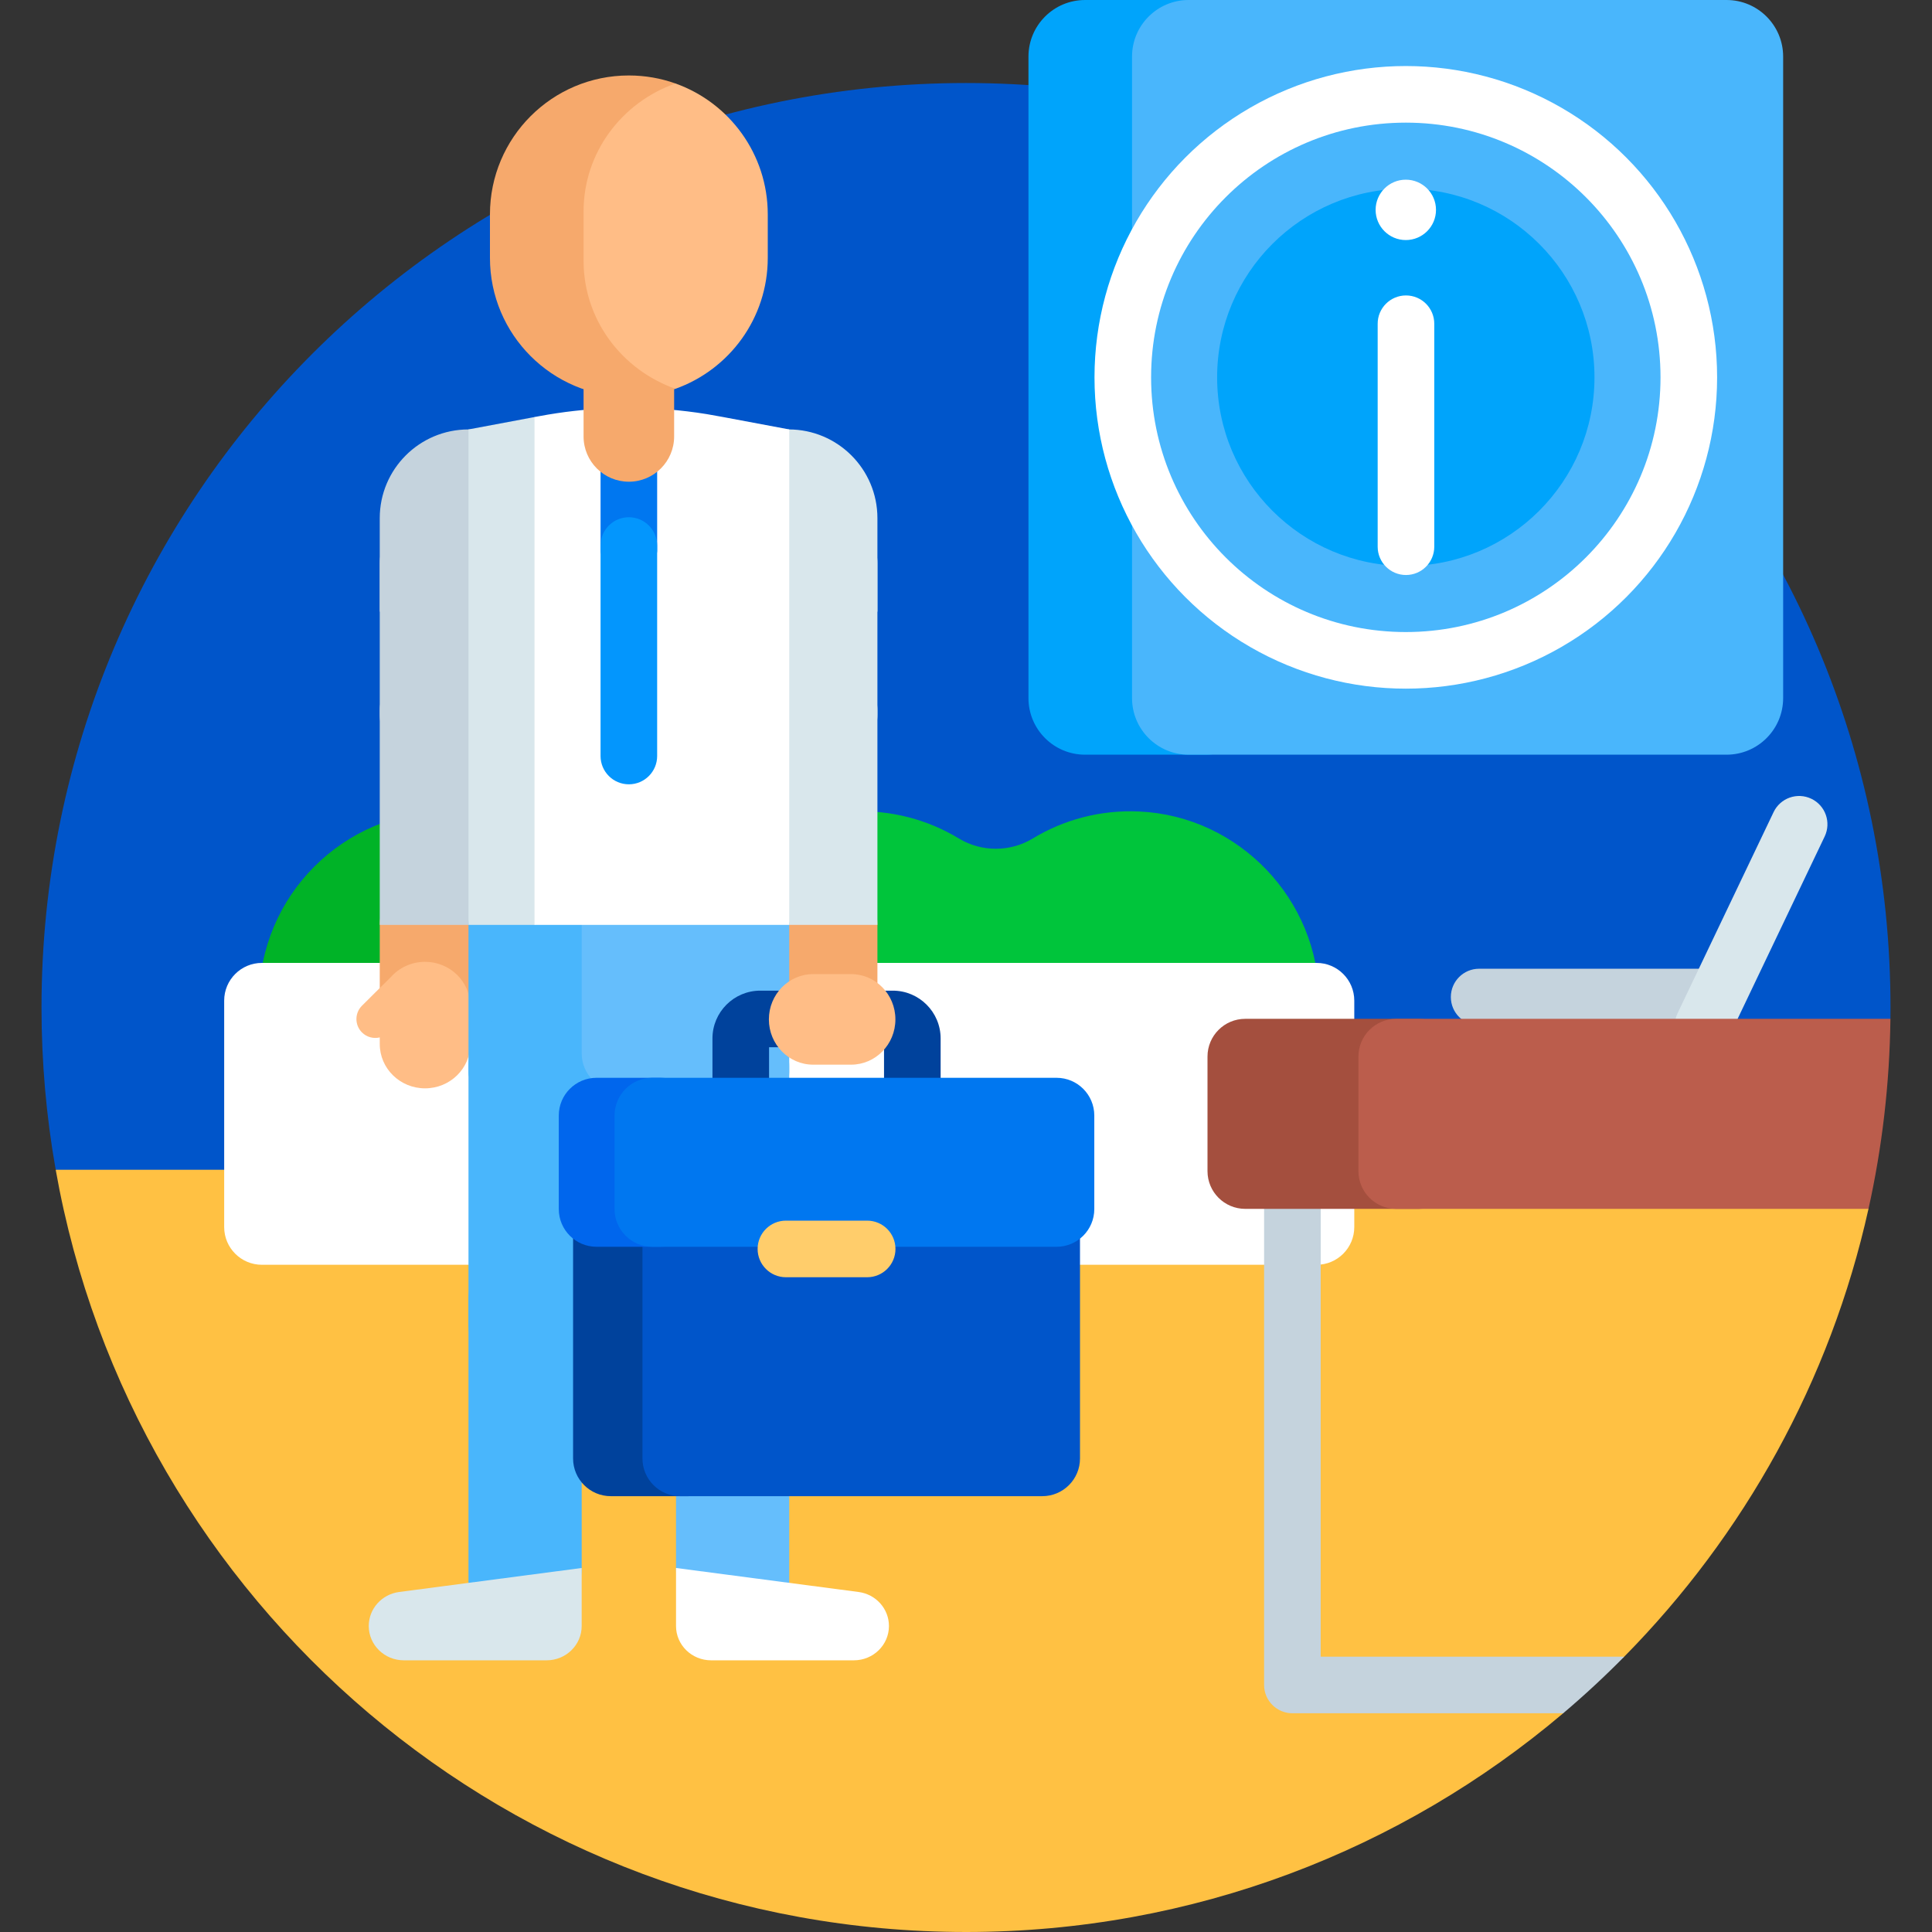
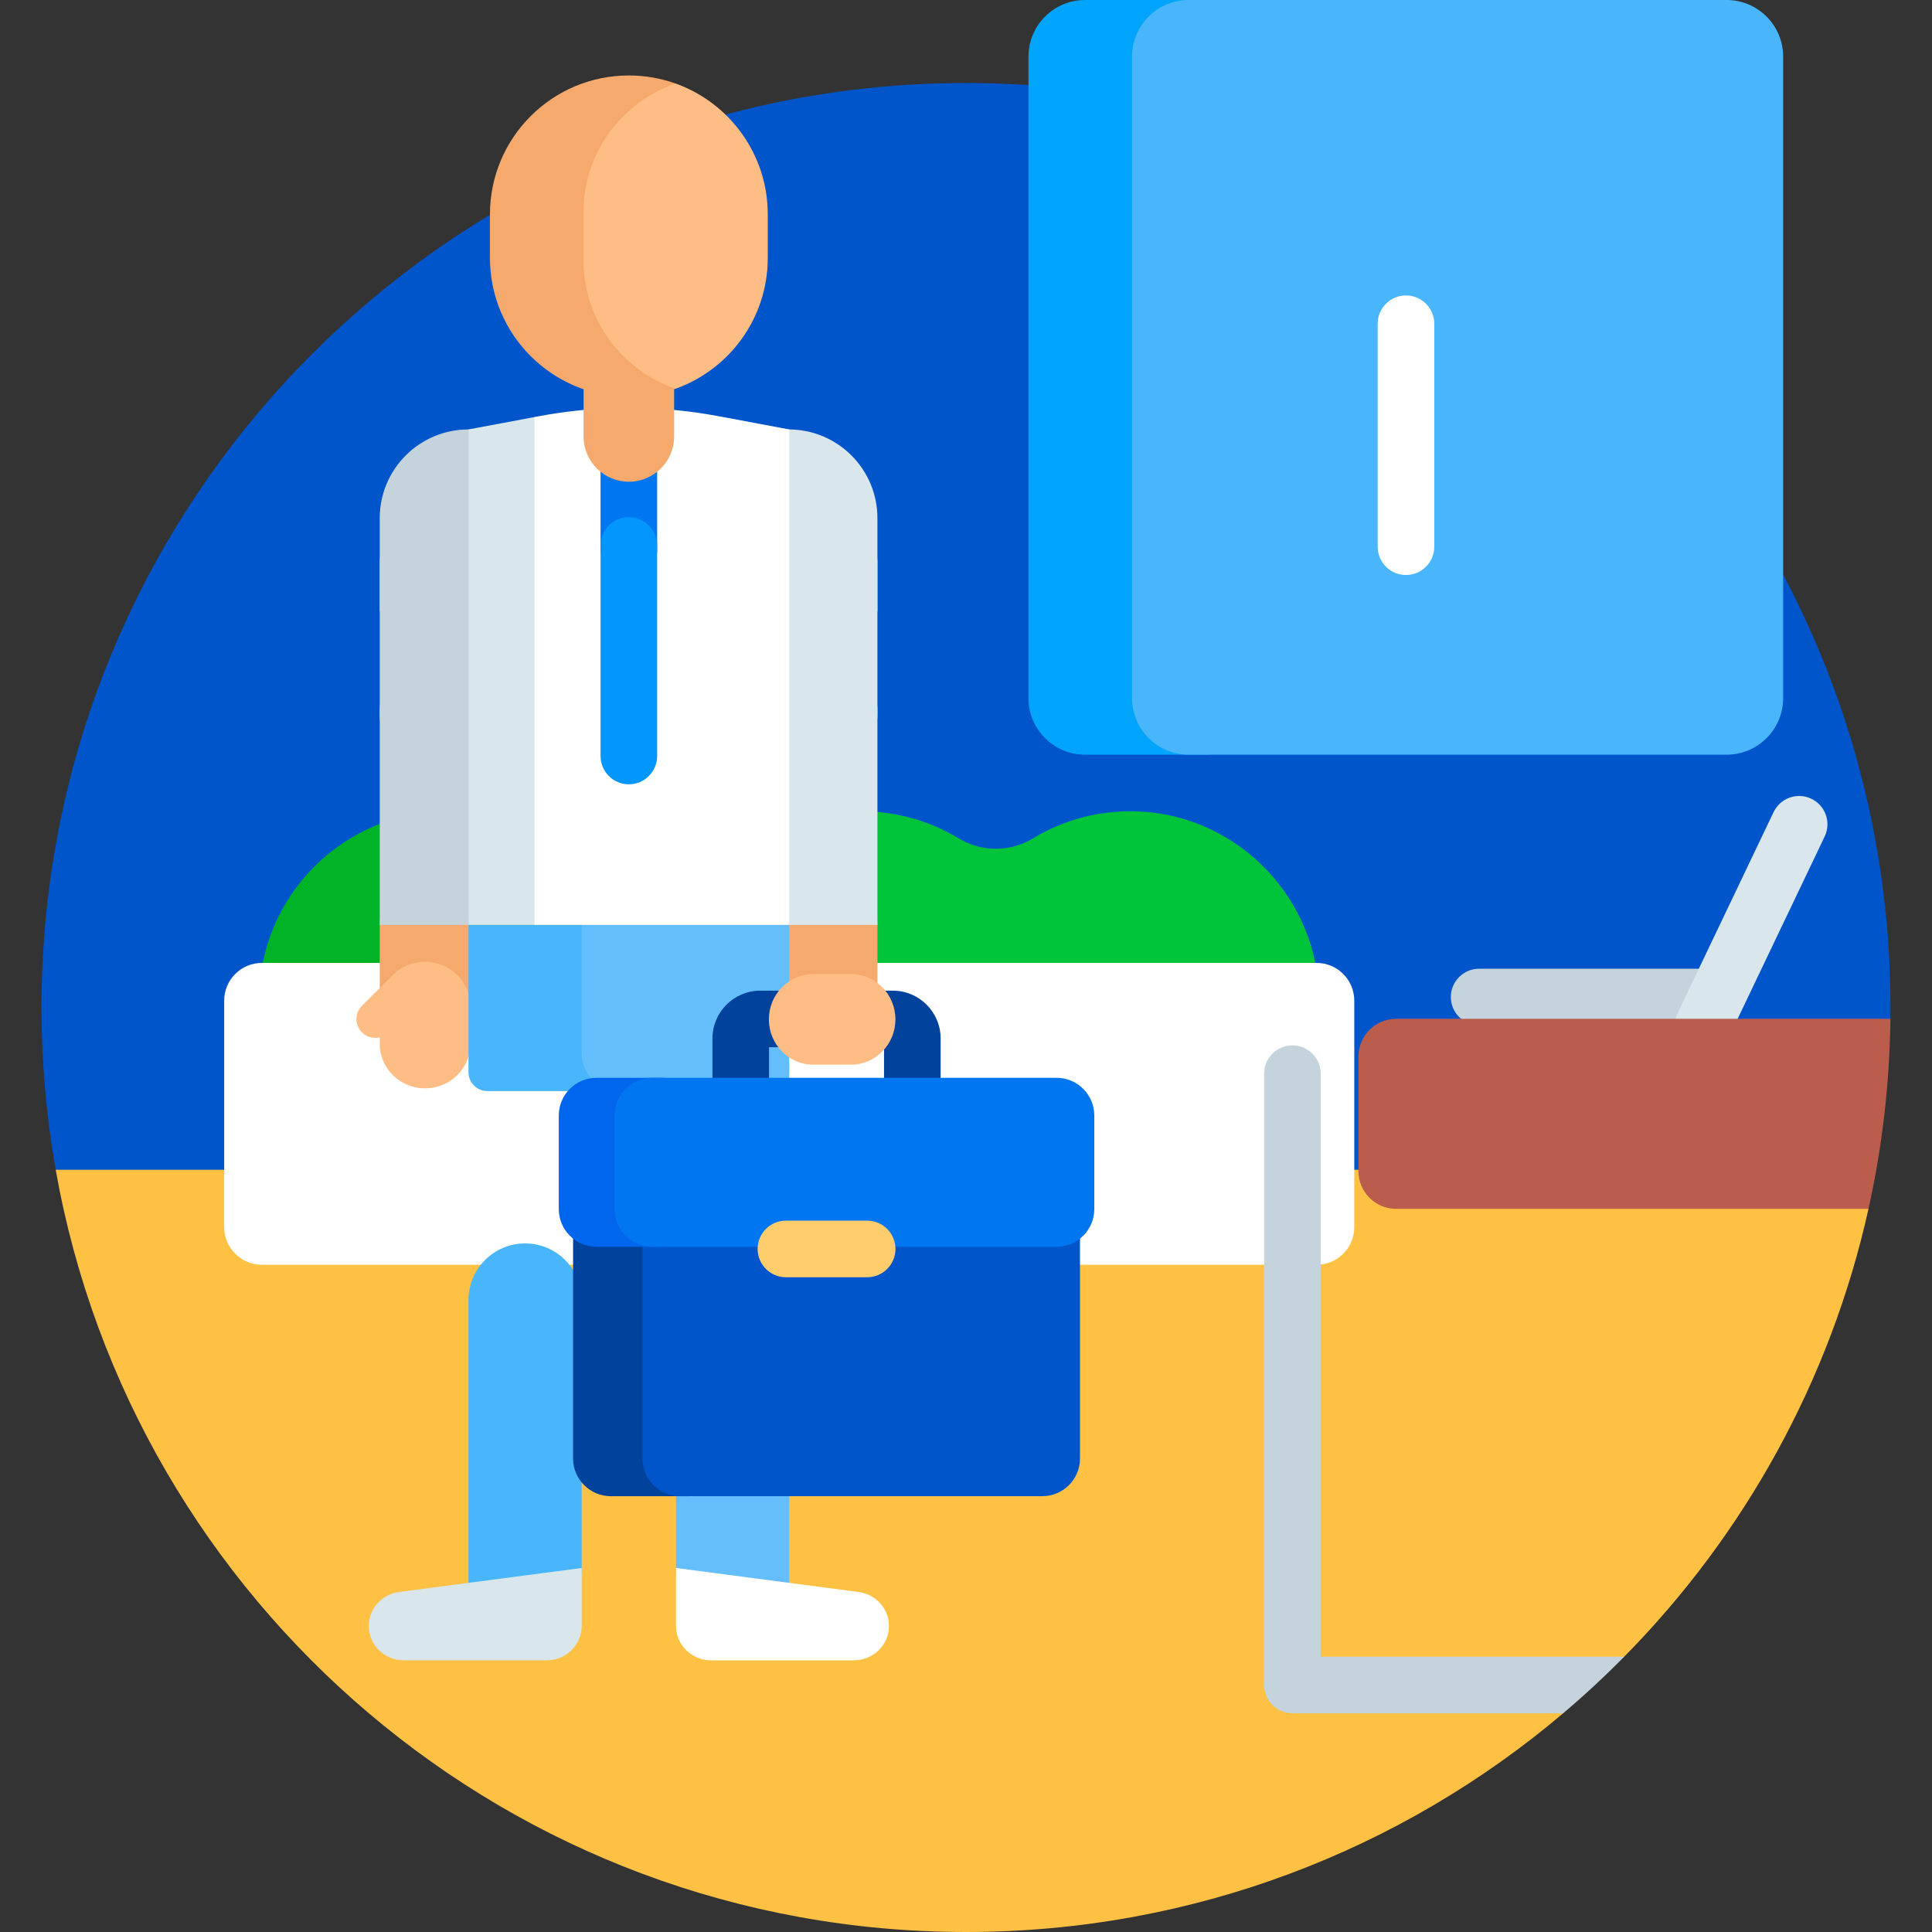
<svg xmlns="http://www.w3.org/2000/svg" id="Layer_1" viewBox="0 0 512 512">
  <rect x="0" y="0" width="512" height="512" fill="#333333" stroke="none" />
  <g>
    <path d="m485.809 323.482c3.79-16.063 6-32.736 6.455-49.846.032-1.21 8.704-2.422 8.719-3.636.012-.999.018-1.999.018-3 0-135.31-109.69-245-245-245s-245.001 109.69-245.001 245c0 14.579 1.274 28.861 3.716 42.741.272 1.544 19.079 3.084 19.379 4.618.6 3.062 1.256 6.104 1.969 9.124h449.745z" fill="#0055ca" />
    <path d="m256 512c60.32 0 115.548-21.799 158.237-57.948.823-.697-2.968-2.256-2.155-2.963 3.726-3.24 7.352-6.59 10.875-10.046.966-.948 6.534-1.047 7.484-2.011 31.703-32.145 54.588-73.009 64.73-118.67.253-1.141-9.782-2.285-9.545-3.433.476-2.298.919-4.608 1.33-6.929h-472.195c20.326 114.805 120.599 202 241.239 202z" fill="#ffc143" />
    <circle cx="118.668" cy="265" fill="#00b327" r="50" />
    <path d="m301.962 215.056c-10.375-.485-20.095 2.194-28.279 7.155-5.984 3.627-13.585 3.627-19.569 0-8.183-4.96-17.903-7.64-28.278-7.155-26.423 1.234-47.54 23.372-47.602 49.824-.065 27.669 22.346 50.12 50 50.12 13.965 0 26.593-5.726 35.665-14.958 9.072 9.232 21.699 14.958 35.665 14.958 27.654 0 50.065-22.45 50-50.12-.062-26.452-21.178-48.589-47.602-49.824z" fill="#00c53b" />
    <path d="m348.898 335.181h-279.489c-5.523 0-10-4.477-10-10v-60c0-5.523 4.477-10 10-10h279.489c5.523 0 10 4.477 10 10v60c0 5.523-4.477 10-10 10z" fill="#fff" />
    <path d="m287.553 200h31.979c8.284 0 15-6.716 15-15v-170c0-8.284-6.716-15-15-15h-31.979c-8.284 0-15 6.716-15 15v170c0 8.284 6.716 15 15 15z" fill="#00a4fb" />
    <path d="m315 200h142.553c8.284 0 15-6.716 15-15v-170c0-8.284-6.716-15-15-15h-142.553c-8.284 0-15 6.716-15 15v170c0 8.284 6.716 15 15 15z" fill="#49b6fc" />
-     <circle cx="372.553" cy="100" fill="#fff" r="82.5" />
    <circle cx="372.553" cy="100" fill="#49b6fc" r="67.5" />
    <path d="m124.153 113.804c-12.987 0-23.516 10.528-23.516 23.516v24.778h36.06v-35.75c.001-6.927-5.616-12.544-12.544-12.544z" fill="#c5d3dd" />
    <path d="m112.638 233.313c-6.627 0-12 5.258-12 11.745v21.75c0 6.487 5.373 11.745 12 11.745s12-5.258 12-11.745v-21.75c0-6.487-5.374-11.745-12-11.745z" fill="#f6a96c" />
    <path d="m112.638 254.893c-3.644 0-6.908 1.59-9.109 4.1-.188.141-7.609 7.538-7.609 7.538-1.953 1.953-1.953 5.118 0 7.071 1.28 1.28 3.08 1.72 4.719 1.323v1.753c0 6.486 5.373 11.745 12 11.745s12-5.258 12-11.745v-10.04c-.001-6.487-5.374-11.745-12.001-11.745z" fill="#ffbd86" />
    <path d="m124.638 188.216c0-6.418-5.373-11.621-12-11.621s-12 5.203-12 11.621v8.479.009 48.4h24v-38.487z" fill="#c5d3dd" />
    <path d="m124.638 149.186c0-6.486-5.373-11.745-12-11.745s-12 5.258-12 11.745v40.231c0 6.627 5.373 12 12 12 6.627 0 12-5.373 12-12z" fill="#c5d3dd" />
    <path d="m209.01 113.804c12.987 0 23.516 10.528 23.516 23.516v24.778h-36.06v-35.75c-.001-6.927 5.616-12.544 12.544-12.544z" fill="#d9e7ec" />
    <path d="m220.526 233.313c6.627 0 12 5.258 12 11.745v21.75c0 6.487-5.373 11.745-12 11.745s-12-5.258-12-11.745v-21.75c0-6.487 5.373-11.745 12-11.745z" fill="#f6a96c" />
    <path d="m208.526 188.216c0-6.418 5.373-11.621 12-11.621s12 5.203 12 11.621v8.479.009 48.4h-24v-38.487z" fill="#d9e7ec" />
    <path d="m208.526 149.186c0-6.486 5.373-11.745 12-11.745s12 5.258 12 11.745v40.231c0 6.627-5.373 12-12 12-6.627 0-12-5.373-12-12z" fill="#d9e7ec" />
    <path d="m164.093 240h-34.939c-2.761 0-5 2.239-5 5v39.148c0 2.761 2.239 5 5 5h34.939c2.761 0 5-2.239 5-5v-39.148c0-2.761-2.239-5-5-5z" fill="#49b6fc" />
    <path d="m204.153 240h-45c-2.761 0-5 2.239-5 5v34.148c0 5.523 4.477 10 10 10h40c2.761 0 5-2.239 5-5v-39.148c0-2.761-2.238-5-5-5z" fill="#65befc" />
    <path d="m140.621 429.15h-16.468v-84.631c0-8.284 6.716-15 15-15 8.284 0 15 6.716 15 15v71.099c0 7.473-6.058 13.532-13.532 13.532z" fill="#49b6fc" />
-     <path d="m139.153 365.849c-8.284 0-15-6.716-15-15v-68.202c0-8.284 6.716-15 15-15 8.284 0 15 6.716 15 15v68.202c0 8.285-6.715 15-15 15z" fill="#49b6fc" />
    <path d="m192.666 429.15h16.487v-84.631c0-8.284-6.716-15-15-15-8.284 0-15 6.716-15 15v71.118c0 7.463 6.05 13.513 13.513 13.513z" fill="#65befc" />
    <path d="m194.153 365.849c-8.284 0-15-6.716-15-15v-68.202c0-8.284 6.716-15 15-15 8.284 0 15 6.716 15 15v68.202c0 8.285-6.715 15-15 15z" fill="#65befc" />
    <path d="m154.153 415.532-48.372 6.36c-4.613.606-8.055 4.459-8.055 9.014 0 5.023 4.16 9.095 9.292 9.095h37.843c5.132 0 9.292-4.072 9.292-9.095z" fill="#d9e7ec" />
    <path d="m179.153 415.532 48.372 6.36c4.613.606 8.055 4.459 8.055 9.014 0 5.023-4.16 9.095-9.292 9.095h-37.843c-5.132 0-9.292-4.072-9.292-9.095z" fill="#fff" />
    <path d="m141.69 110.516-17.537 3.289v131.301h17.525c.102 0 .186-.083.186-.186v-134.26c0-.092-.083-.161-.174-.144z" fill="#d9e7ec" />
    <path d="m191.653 110.522s-3.338-.612-4.407-.785c-6.808-1.1-13.694-1.653-20.593-1.653h-.125c-1.799.002-5.045.104-5.045.104-6.249.25-12.473.955-18.624 2.108l-1.206.226v134.583h67.5v-131.301l-16.083-3.016z" fill="#fff" />
    <path d="m172.153 148.021h-11c-1.105 0-2-.895-2-2v-24.395c0-1.105.895-2 2-2h11c1.105 0 2 .895 2 2v24.395c0 1.105-.895 2-2 2z" fill="#0077f0" />
    <path d="m166.653 207.851c-4.142 0-7.5-3.358-7.5-7.5v-55.778c0-4.142 3.358-7.5 7.5-7.5 4.142 0 7.5 3.358 7.5 7.5v55.778c0 4.142-3.358 7.5-7.5 7.5z" fill="#0396fd" />
    <path d="m166.653 127.659c-6.627 0-12-5.373-12-12v-24.936c0-6.627 5.373-12 12-12 6.627 0 12 5.373 12 12v24.936c0 6.628-5.372 12-12 12z" fill="#f6a96c" />
    <path d="m178.995 103.036c-3.858 1.373-8.013 2.12-12.342 2.12-20.33 0-36.811-16.481-36.811-36.811v-11.534c0-20.33 16.481-36.811 36.811-36.811 4.329 0 8.484.747 12.342 2.12.683.243.683 80.673 0 80.916z" fill="#f6a96c" />
    <path d="m178.995 22.12c-14.193 5-24.341 18.293-24.341 33.907v13.101c0 15.614 10.149 28.907 24.342 33.907 14.26-5.073 24.469-18.689 24.469-34.69v-11.534c-.001-16.001-10.21-29.617-24.47-34.691z" fill="#ffbd86" />
    <path d="m241.776 317.147c-4.143 0-7.5-3.358-7.5-7.5v-32.112h-30.469v32.112c0 4.142-3.357 7.5-7.5 7.5s-7.5-3.358-7.5-7.5v-34.446c0-6.984 5.683-12.667 12.667-12.667h35.135c6.984 0 12.667 5.682 12.667 12.667v34.446c0 4.142-3.357 7.5-7.5 7.5z" fill="#00429c" />
    <path d="m182.432 396.502h-20.56c-5.523 0-10-4.477-10-10v-76.448c0-5.523 4.477-10 10-10h20.56c5.523 0 10 4.477 10 10v76.448c0 5.523-4.477 10-10 10z" fill="#00429c" />
    <path d="m276.211 396.502h-95.953c-5.523 0-10-4.477-10-10v-76.448c0-5.523 4.477-10 10-10h95.953c5.523 0 10 4.477 10 10v76.448c0 5.523-4.477 10-10 10z" fill="#0055ca" />
    <path d="m175.041 330.409h-16.958c-5.523 0-10-4.477-10-10v-24.78c0-5.523 4.477-10 10-10h16.958c5.523 0 10 4.477 10 10v24.78c0 5.523-4.477 10-10 10z" fill="#0066ed" />
    <path d="m280 330.409h-107.134c-5.523 0-10-4.477-10-10v-24.78c0-5.523 4.477-10 10-10h107.134c5.523 0 10 4.477 10 10v24.78c0 5.523-4.477 10-10 10z" fill="#0077f0" />
    <path d="m229.808 338.482h-21.532c-4.142 0-7.5-3.358-7.5-7.5 0-4.142 3.358-7.5 7.5-7.5h21.532c4.142 0 7.5 3.358 7.5 7.5 0 4.142-3.358 7.5-7.5 7.5z" fill="#ffcd6b" />
-     <circle cx="372.553" cy="100" fill="#00a4fb" r="50" />
    <path d="m372.597 152.382c-4.143 0-7.5-3.358-7.5-7.5v-59.086c0-4.142 3.357-7.5 7.5-7.5s7.5 3.358 7.5 7.5v59.086c0 4.142-3.358 7.5-7.5 7.5z" fill="#fff" />
    <path d="m458.575 264.223c0 4.143-3.358 7.5-7.5 7.5h-59.086c-4.142 0-7.5-3.357-7.5-7.5s3.358-7.5 7.5-7.5h59.086c4.142 0 7.5 3.358 7.5 7.5z" fill="#c5d3dd" />
    <path d="m480.021 211.676c3.738 1.785 5.322 6.261 3.537 9.999l-25.454 53.323c-1.784 3.738-6.261 5.322-9.999 3.537s-5.322-6.261-3.537-9.999l25.454-53.322c1.784-3.739 6.26-5.323 9.999-3.538z" fill="#d9e7ec" />
-     <circle cx="372.553" cy="55.618" fill="#fff" r="8" />
    <path d="m203.761 270.149c0-6.627 5.258-12 11.745-12h10.04c6.486 0 11.745 5.373 11.745 12s-5.258 12-11.745 12h-10.04c-6.487 0-11.745-5.373-11.745-12z" fill="#ffbd86" />
    <path d="m350 439.032v-154.5c0-4.142-3.357-7.5-7.5-7.5s-7.5 3.358-7.5 7.5v162c0 4.142 3.357 7.5 7.5 7.5h71.761c5.616-4.757 11.016-9.763 16.181-15z" fill="#c5d3dd" />
-     <path d="m376 270h-46c-5.523 0-10 4.477-10 10v30.362c0 5.523 4.477 10 10 10h46c5.523 0 10-4.477 10-10v-30.362c0-5.523-4.477-10-10-10z" fill="#a44f3e" />
    <path d="m500.982 270h-130.982c-5.523 0-10 4.477-10 10v30.362c0 5.523 4.477 10 10 10h125.172c3.607-16.24 5.602-33.086 5.81-50.362z" fill="#bb5d4c" />
  </g>
  <g />
  <g />
  <g />
  <g />
  <g />
  <g />
  <g />
  <g />
  <g />
  <g />
  <g />
  <g />
  <g />
  <g />
  <g />
</svg>